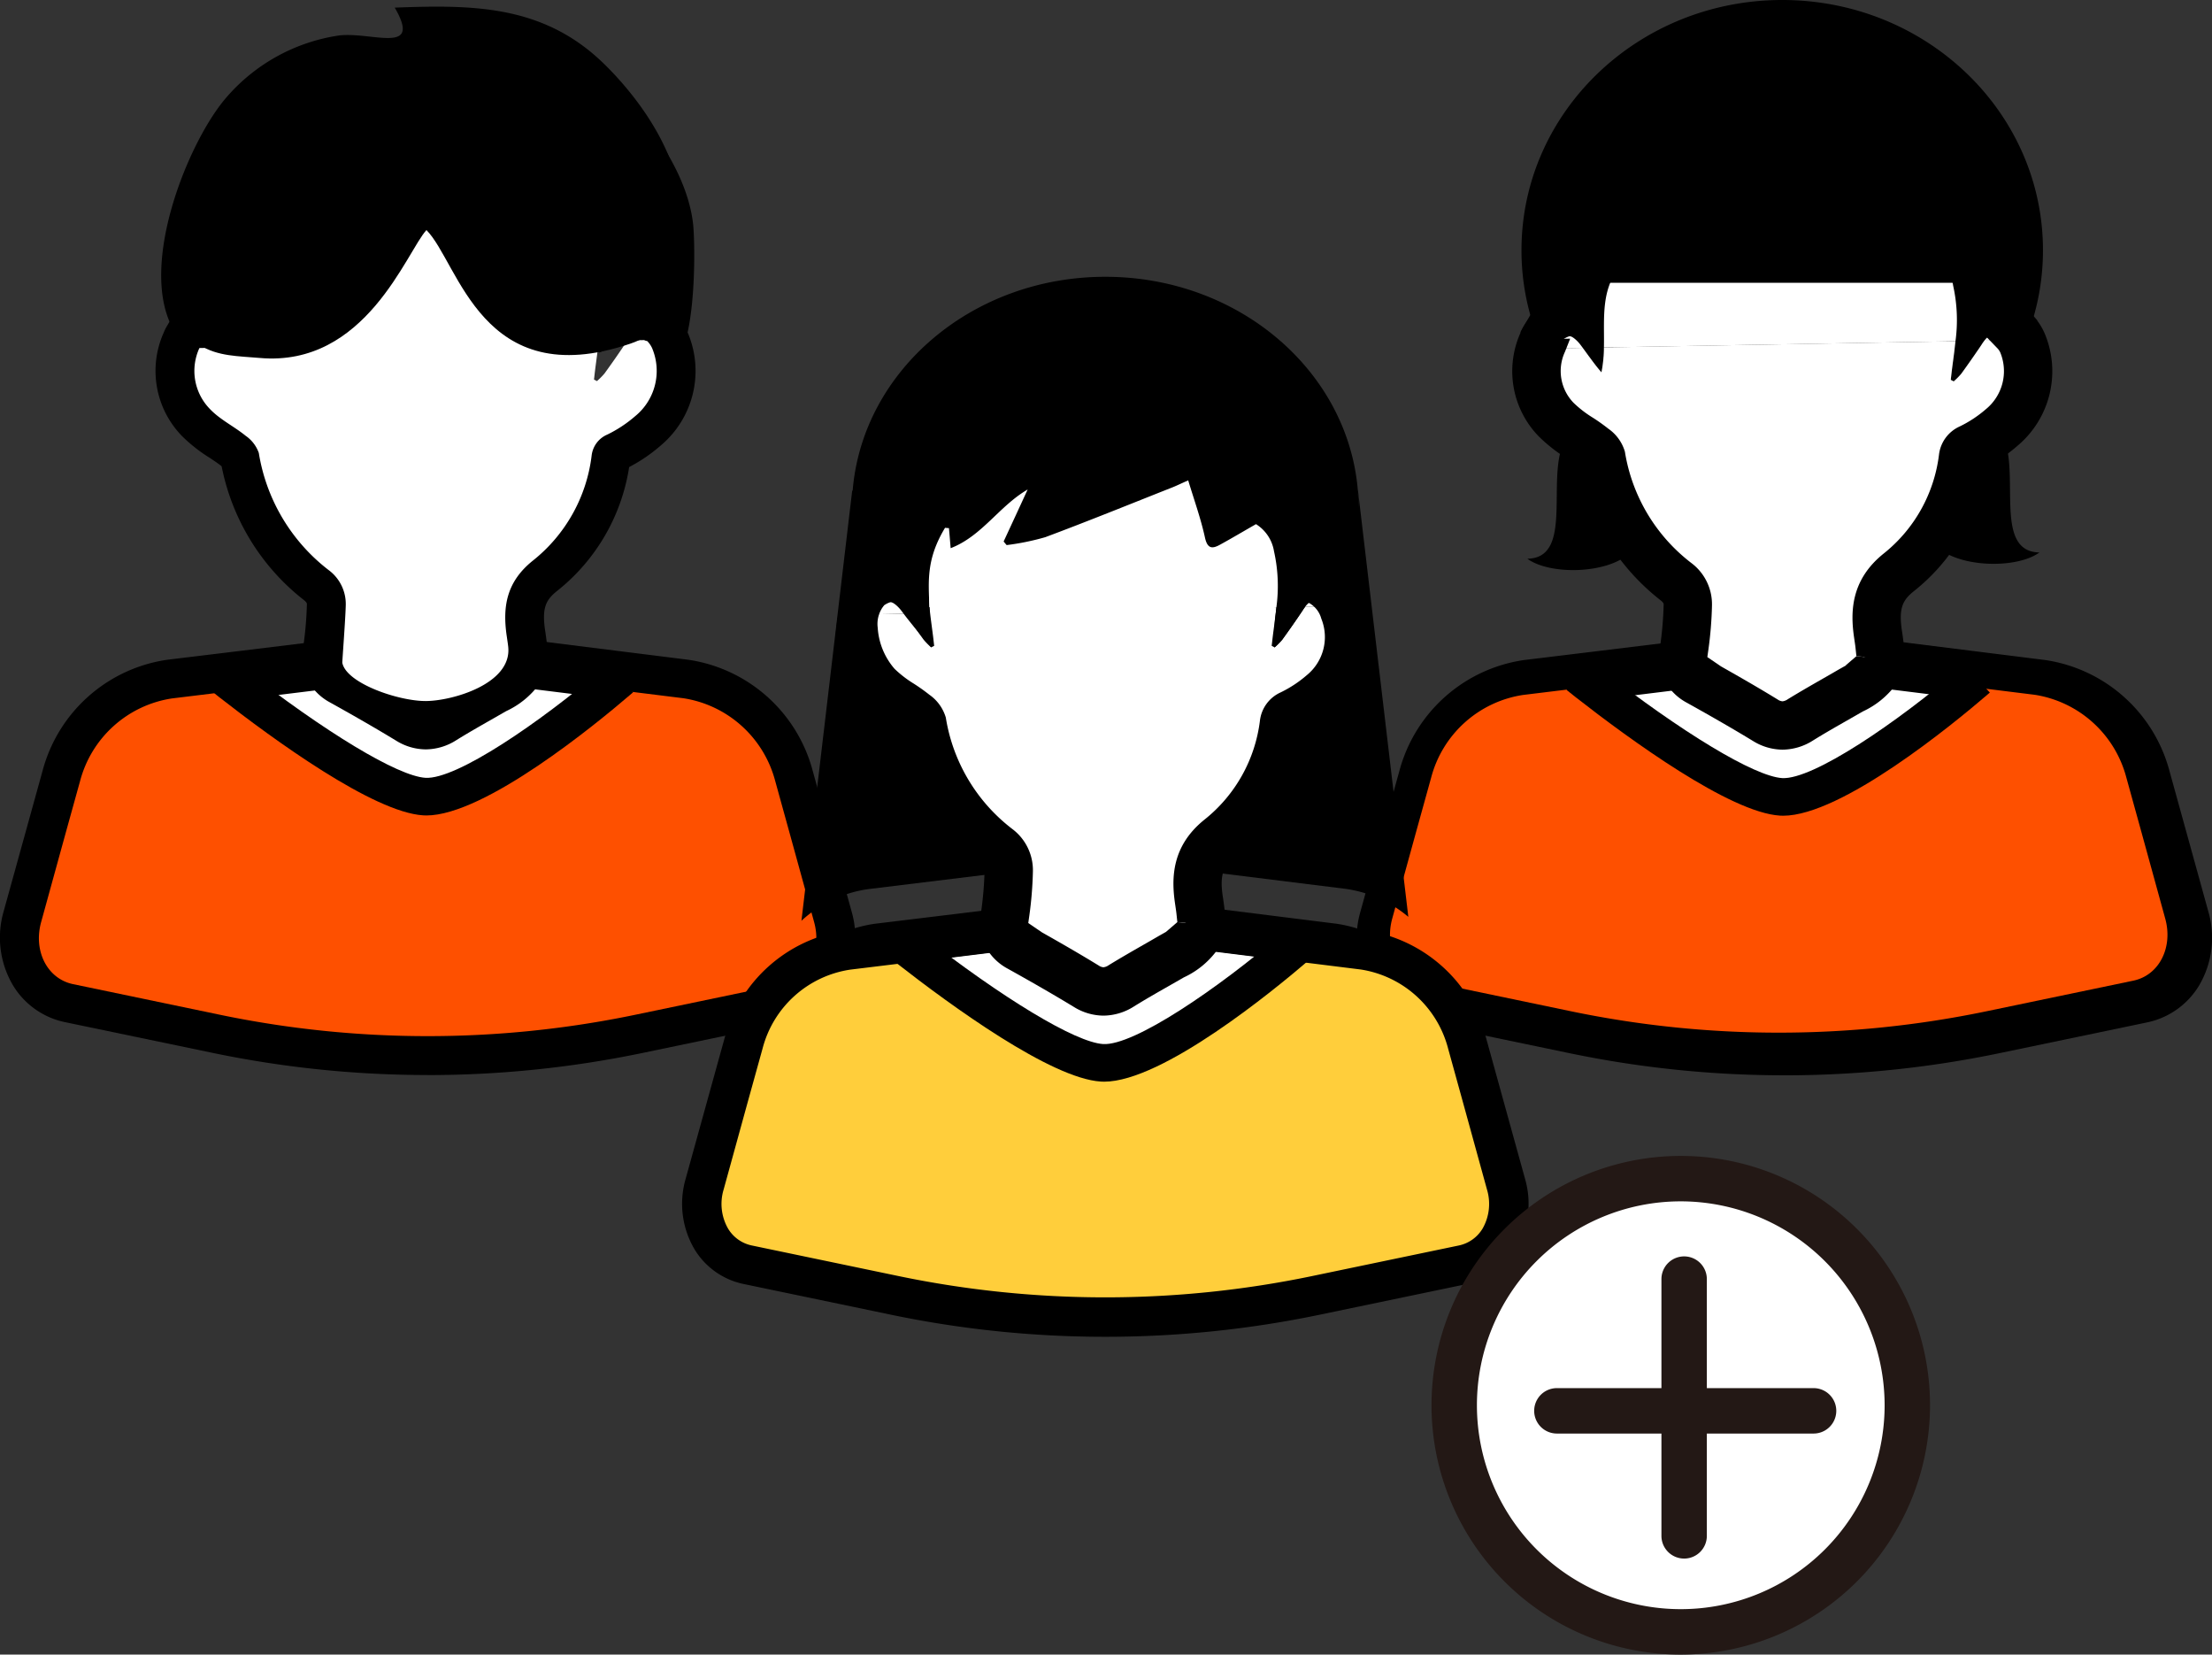
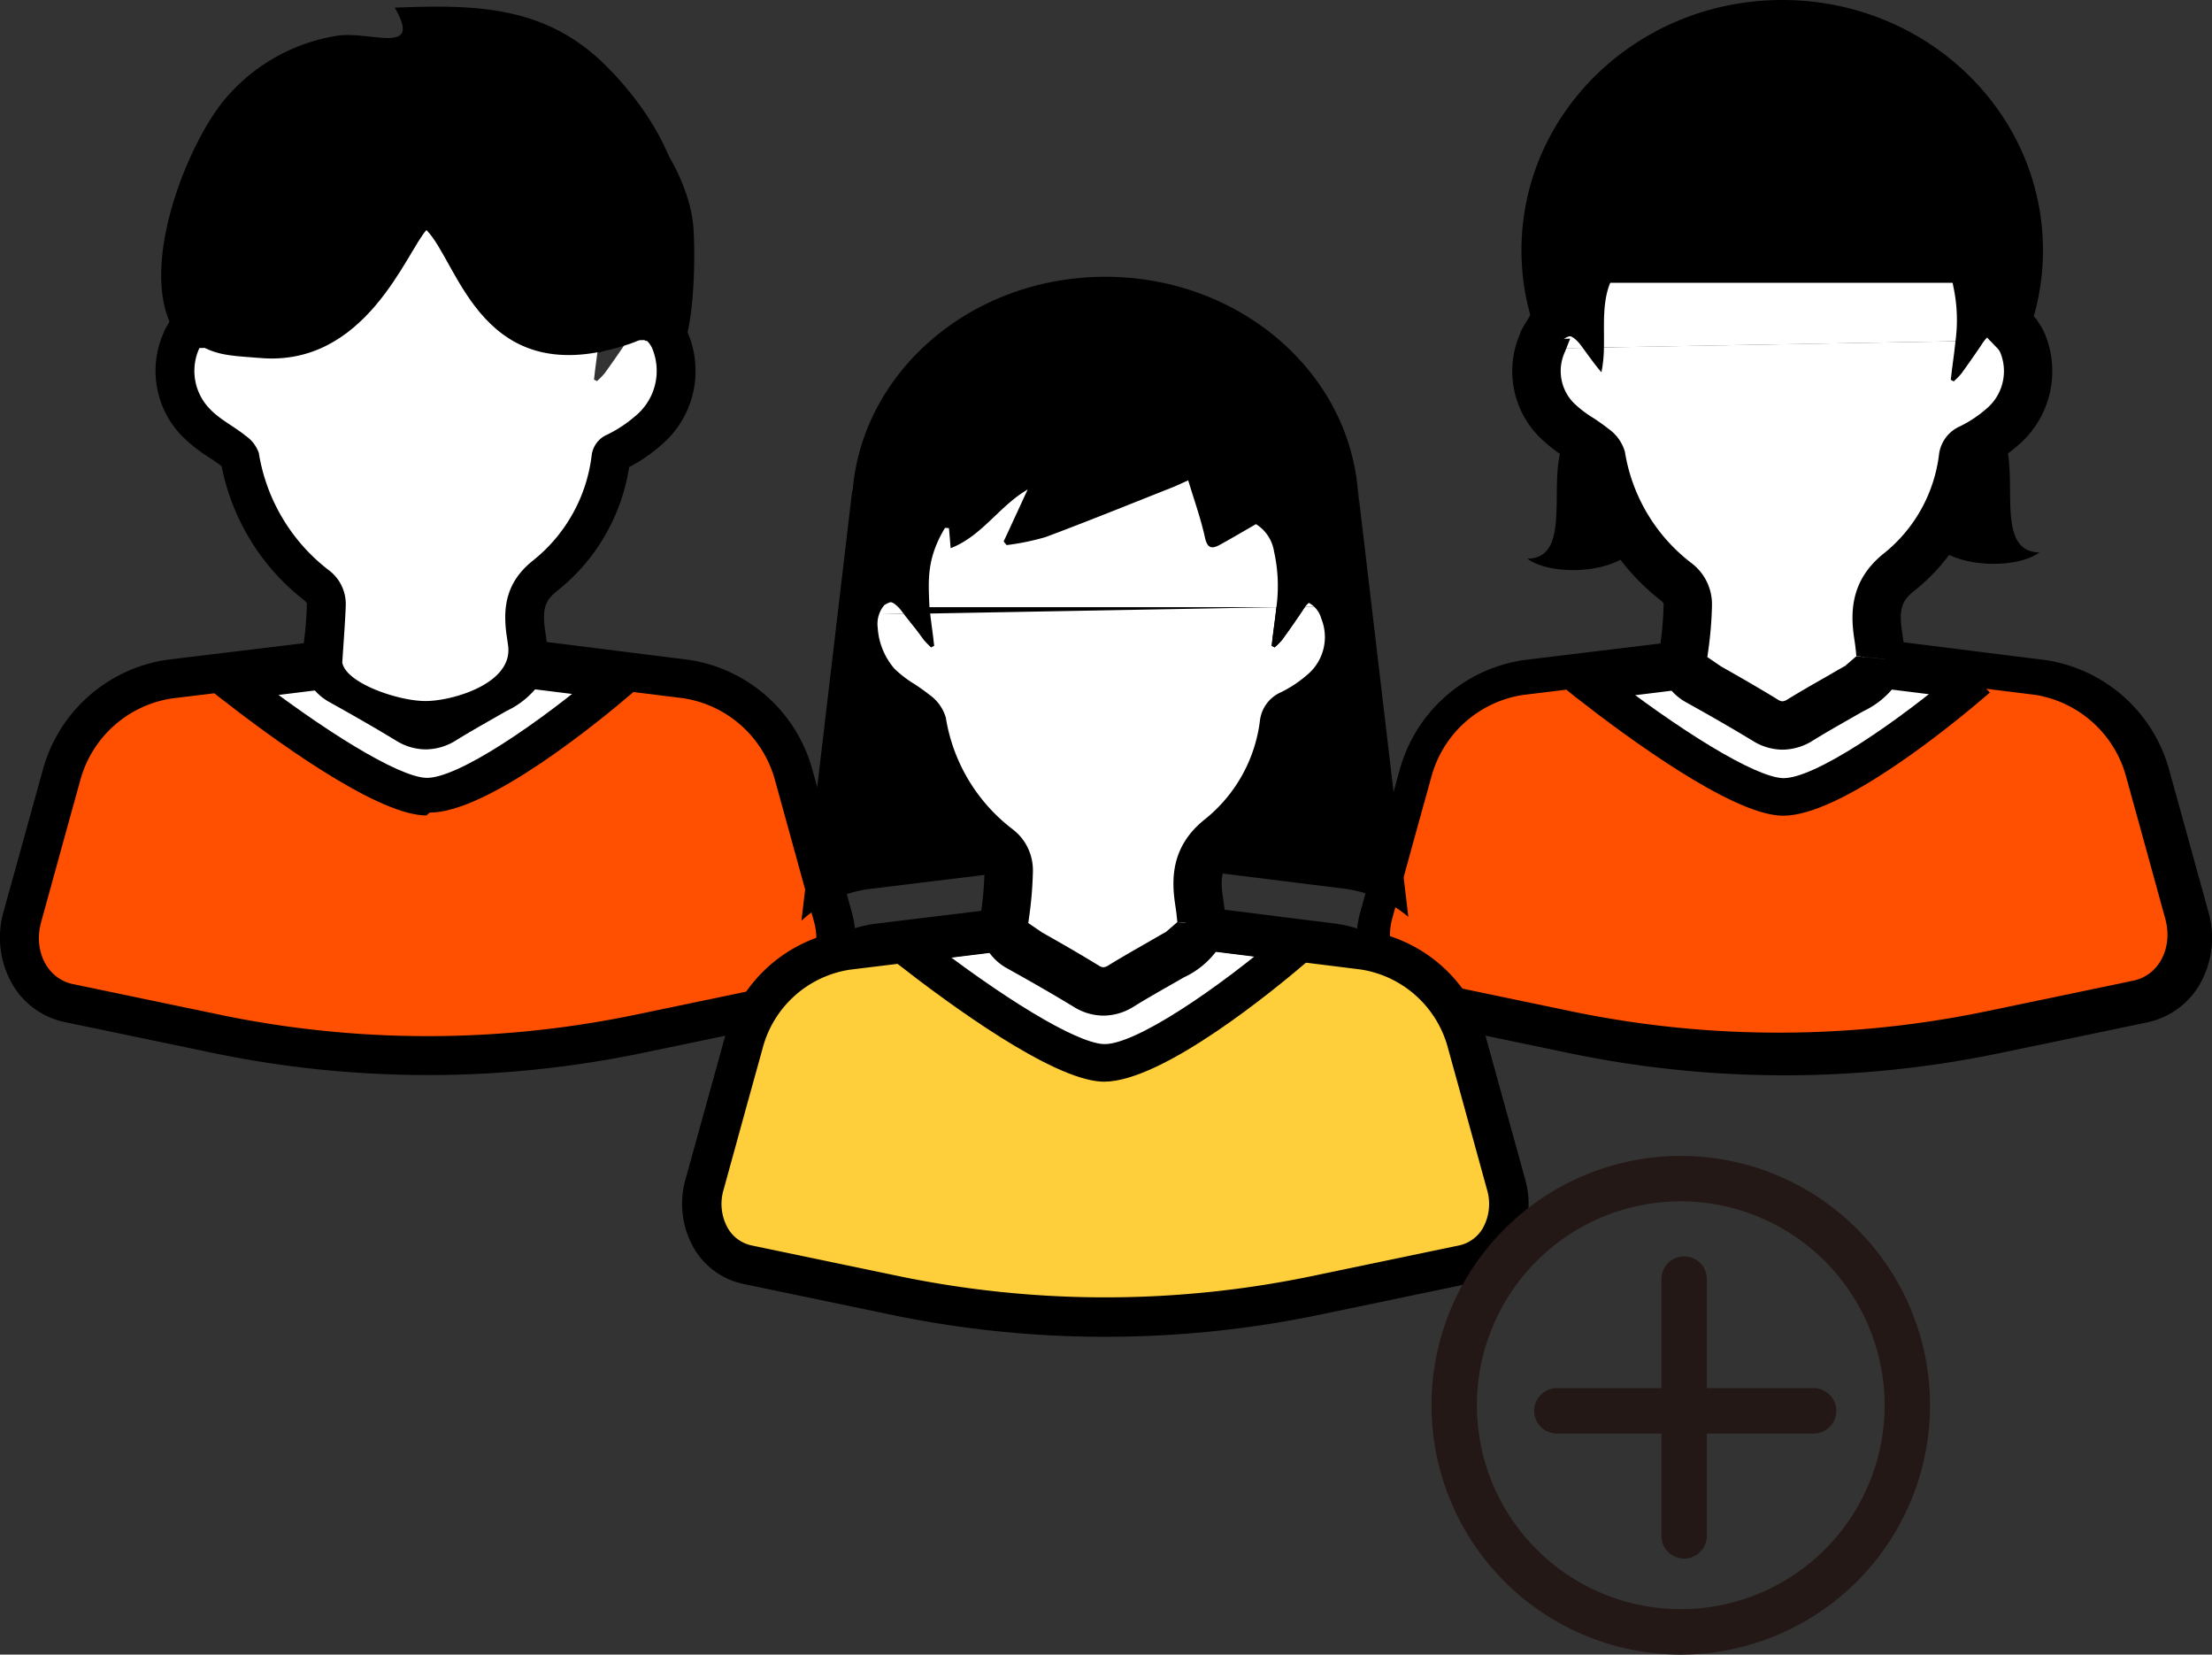
<svg xmlns="http://www.w3.org/2000/svg" id="グループ_273" data-name="グループ 273" width="269.723" height="201.701" viewBox="0 0 269.723 201.701">
  <rect x="0" y="0" width="269.723" height="201.701" fill="#333333" stroke="none" />
  <defs>
    <clipPath id="clip-path">
      <rect id="長方形_276" data-name="長方形 276" width="269.723" height="201.701" fill="none" />
    </clipPath>
  </defs>
  <g id="グループ_272" data-name="グループ 272" clip-path="url(#clip-path)">
    <path id="パス_855" data-name="パス 855" d="M159.246,90.036c-2.951,2.981-1.824,5.992-1.9,9.679l-3.144.8" transform="translate(-44.008 -25.696)" />
    <path id="パス_856" data-name="パス 856" d="M90.752,24.418c.209,1.779.417,10.811-1.242,15.183a6.811,6.811,0,0,0-2.175-1.62,4.614,4.614,0,0,0-2.773-.337,19.059,19.059,0,0,0-.517-3.439,8.244,8.244,0,0,0-3.965-5.594l-1.759-.964-1.739,1c-.457.258-.894.517-1.341.775-.119.069-.248.139-.377.219-.219-.735-.447-1.451-.666-2.156s-.437-1.391-.656-2.1L72.37,21.467l-3.737,1.679c-.268.129-.517.239-.735.338-.4.189-.715.328-.993.437-1.361.537-2.713,1.083-4.073,1.619-2.972,1.183-6.033,2.4-9.073,3.567l4.769-10.324-9.8,5.654A24.12,24.12,0,0,0,44.041,28.2c-.248.229-.477.447-.706.665l-2.077-.2c-.089,0-.189-.01-.288-.019L39.1,28.482l-1.192,1.2a12.093,12.093,0,0,0-3.428,8.059,3.665,3.665,0,0,0-.666-.06,3.9,3.9,0,0,0-1.073.159,6.239,6.239,0,0,0-3.6,2.9c-4.691-7.711,1.739-23.41,6.429-28.667A22.465,22.465,0,0,1,49.228,4.644c4.084-.447,10.116,2.4,6.757-3.389C65.345.908,73.94.868,81.313,7.924c4.213,4.044,8.755,10.344,9.44,16.494" transform="translate(-7.852 -0.325)" />
    <path id="パス_857" data-name="パス 857" d="M93.011,28.936c.209,1.779.417,10.811-1.242,15.183a6.814,6.814,0,0,0-2.176-1.62,4.612,4.612,0,0,0-2.773-.337,19.058,19.058,0,0,0-.517-3.439,8.244,8.244,0,0,0-3.965-5.594l-1.759-.964-1.739,1c-.457.258-.894.517-1.341.775-.119.069-.248.139-.377.219-.219-.735-.447-1.451-.666-2.156s-.437-1.391-.656-2.1l-1.172-3.925-3.737,1.679c-.268.129-.517.239-.735.338-.4.189-.715.328-.993.437-1.361.537-2.713,1.083-4.074,1.619-2.971,1.183-6.032,2.4-9.073,3.567L60.787,23.3l-9.8,5.654a24.147,24.147,0,0,0-4.69,3.766c-.248.229-.477.447-.705.665l-2.077-.2c-.089,0-.189-.01-.288-.019L41.361,33l-1.192,1.2a12.089,12.089,0,0,0-3.428,8.059,3.664,3.664,0,0,0-.666-.06A3.9,3.9,0,0,0,35,42.36a6.239,6.239,0,0,0-3.6,2.9c-4.691-7.711,1.739-23.41,6.429-28.667A22.467,22.467,0,0,1,51.487,9.162c4.084-.447,10.115,2.4,6.757-3.389C67.6,5.426,76.2,5.386,83.572,12.442c4.213,4.044,8.755,10.344,9.44,16.494" transform="translate(-8.497 -1.614)" />
    <path id="パス_858" data-name="パス 858" d="M109.479,57.888a1.367,1.367,0,0,1-.377-.119l-2.017.04c.367-.5.835-.865,1.5-.567a3.008,3.008,0,0,1,.894.646" transform="translate(-30.562 -16.306)" fill="#fff" />
    <path id="パス_859" data-name="パス 859" d="M76.841,115.881l8.357,1.043c-2.057,1.689-15.64,12.619-21.413,12.282-5.326-.318-17.856-9.44-21.443-12.122l8.634-1.063a5.514,5.514,0,0,0,1.918,1.679c3,1.669,5.644,3.189,8.079,4.67a5.793,5.793,0,0,0,3.021.9,5.881,5.881,0,0,0,3.13-.954c1.361-.844,2.733-1.629,4.183-2.454.626-.358,1.252-.715,1.868-1.073,1.629-.944,2.862-1.649,3.667-2.911" transform="translate(-12.085 -33.073)" fill="#fff" />
    <path id="パス_860" data-name="パス 860" d="M89.495,110.8a5.761,5.761,0,0,1-.547,2.981,4.668,4.668,0,0,1-.308.536h-.03c-1.639-.209-3.289-.367-4.928-.487,2.067-1.2,2.395-1.54,2.176-3.428,1.073.1,2.136.219,3.2.347Z" transform="translate(-23.883 -31.509)" />
    <path id="パス_861" data-name="パス 861" d="M77.434,115.088c-.159.089-.328.189-.507.288-2.047,1.193-4.114,2.335-6.131,3.577a2.028,2.028,0,0,1-2.415.05c-2.166-1.332-4.372-2.6-6.588-3.856a99.124,99.124,0,0,1,15.64-.059" transform="translate(-17.636 -32.766)" fill="#fff" />
    <path id="パス_862" data-name="パス 862" d="M57.737,113.044l1.61.894c-1.262.109-2.514.239-3.766.388l-1.5.179A4.927,4.927,0,0,1,53.255,111l1.9-.229c.586-.07,1.182-.139,1.769-.2-.02.209-.05.407-.079.616a1.5,1.5,0,0,0,.894,1.858" transform="translate(-15.188 -31.557)" />
    <path id="パス_863" data-name="パス 863" d="M52.137,162.193a128.508,128.508,0,0,1-26.219-2.7L7.943,155.751a9.71,9.71,0,0,1-6.373-4.513,11.444,11.444,0,0,1-1.13-8.975L5.2,125.072a18.464,18.464,0,0,1,15.189-13.5l8.428-1.023,10.555-1.289-.159,1.446a3.811,3.811,0,0,0,.617,2.711L40.956,115,30.4,116.3l-9.291,1.133a12.485,12.485,0,0,0-10.228,9.208L9.06,133.2l-2.931,10.64a5.5,5.5,0,0,0,.471,4.33,3.834,3.834,0,0,0,2.538,1.818l17.975,3.746a123.212,123.212,0,0,0,50.058,0l17.974-3.746a3.834,3.834,0,0,0,2.539-1.818,5.507,5.507,0,0,0,.472-4.326L95.224,133.2l-1.819-6.576a12.522,12.522,0,0,0-10.2-9.21l-20.417-2.543,1-1.542a3.556,3.556,0,0,0,.232-.4,4.594,4.594,0,0,0,.439-2.436l-.065-1.368,19.533,2.445a18.471,18.471,0,0,1,15.157,13.485l4.76,17.21a11.445,11.445,0,0,1-1.131,8.975,9.707,9.707,0,0,1-6.374,4.513L78.366,159.5a128.568,128.568,0,0,1-26.229,2.7" transform="translate(0 -31.143)" />
    <path id="パス_864" data-name="パス 864" d="M36.967,58.325c.1.129.2.268.3.4l-3.239.06a.546.546,0,0,1,.04-.119,2.611,2.611,0,0,1,1.53-1.341c.338-.109,1.023.546,1.371,1" transform="translate(-9.711 -16.356)" fill="#fff" />
    <path id="パス_865" data-name="パス 865" d="M101.16,145.878c.984,3.527-.735,6.926-3.885,7.582L79.3,157.206a124.347,124.347,0,0,1-50.527,0L10.8,153.46c-3.15-.656-4.869-4.055-3.885-7.582l2.931-10.642,1.819-6.559a13.713,13.713,0,0,1,11.2-10.046l9.29-1.133c3.587,2.683,16.117,11.8,21.443,12.122,5.773.339,19.356-10.592,21.414-12.281l10.234,1.271A13.742,13.742,0,0,1,96.41,128.659l1.819,6.577Z" transform="translate(-1.894 -33.489)" fill="#fe5000" />
    <path id="パス_866" data-name="パス 866" d="M89.19,95.215c-1.063-.129-2.115-.247-3.177-.346l-.943-.088-.1-.941c-.03-.3-.081-.639-.139-1.033l-.044-.3c-.447-3.07-.437-7.012,3.642-10.259a18.265,18.265,0,0,0,6.711-12.016,4.334,4.334,0,0,1,2.536-3.457,14.537,14.537,0,0,0,3.184-2.1,5.99,5.99,0,0,0,1.758-6.9,1.857,1.857,0,0,0-.379-.549l-2.785-2.884,3.89.964a.656.656,0,0,0,.164.023c.377,0,.83-.608,1.213-1.624l.655-1.742,1.267,1.363a7.285,7.285,0,0,1,1.439,2.248,11.862,11.862,0,0,1-3.321,13.522,19.921,19.921,0,0,1-3.9,2.671,23.923,23.923,0,0,1-8.778,15.092c-1.346,1.077-1.88,2.027-1.474,4.793l.036.227c.109.768.214,1.492.253,2.179l.079,1.365Z" transform="translate(-24.144 -14.829)" />
    <path id="パス_867" data-name="パス 867" d="M72.381,96.9c-1.559-.2-3.213-.36-4.918-.484l-.343-.024-.828.466Q65.3,97.434,64.309,98c-1.373.786-2.792,1.6-4.172,2.448a1.36,1.36,0,0,1-.647.254,1.169,1.169,0,0,1-.56-.205c-2.389-1.467-4.8-2.842-6.625-3.876L52,96.446l-1.666-1.134.126-.893a46.086,46.086,0,0,0,.439-5.405,6.282,6.282,0,0,0-2.5-5.159,21.332,21.332,0,0,1-8.119-13.588,5.174,5.174,0,0,0-2.007-2.787,23,23,0,0,0-1.88-1.34,13.642,13.642,0,0,1-2.361-1.817,5.558,5.558,0,0,1-1.06-6.23l.633-1.6-2.579.039a7.216,7.216,0,0,1-1.161-1.463l-1-1.656-.979,1.668a4.914,4.914,0,0,0-.332.687A11.389,11.389,0,0,0,29.773,68.4a19.138,19.138,0,0,0,3.363,2.648c.527.348,1.024.678,1.372.958l.1.084A27.4,27.4,0,0,0,44.657,88.409c.3.249.348.389.346.451a43.593,43.593,0,0,1-.454,5.284c-.024.146-.037.293-.05.439L44.377,96l.074,1.274.142.208.928,1.36a6.625,6.625,0,0,0,2.31,2.037c3.2,1.781,5.755,3.259,8.041,4.648a6.924,6.924,0,0,0,3.618,1.071,7.011,7.011,0,0,0,3.737-1.126c1.345-.834,2.728-1.626,4.148-2.434.628-.358,1.255-.717,1.92-1.1a10.45,10.45,0,0,0,4.014-3.262l1.072-1.726.028-.045Z" transform="translate(-7.581 -15.244)" />
    <path id="パス_868" data-name="パス 868" d="M90.62,112.521l-.041,1.113-1.922.532-1.507.273-3.831-1.359,1.386-1.194,2.318.249Z" transform="translate(-23.779 -31.932)" />
-     <path id="パス_869" data-name="パス 869" d="M62.207,131.56c-.132,0-.262,0-.389-.012-6.076-.379-18.214-9.208-24.908-14.438-.715-.569-1.1-.881-1.1-.881l2.878-3.566s.382.307,1.061.848c10.194,7.963,18.974,13.252,22.353,13.463,3.75.219,13.892-6.665,21.969-13.592.157-.129.221-.185.241-.2l3.1,3.372s-.136.128-.409.349c-4.02,3.449-17.651,14.659-24.8,14.659" transform="translate(-10.22 -32.154)" />
+     <path id="パス_869" data-name="パス 869" d="M62.207,131.56c-.132,0-.262,0-.389-.012-6.076-.379-18.214-9.208-24.908-14.438-.715-.569-1.1-.881-1.1-.881l2.878-3.566s.382.307,1.061.848c10.194,7.963,18.974,13.252,22.353,13.463,3.75.219,13.892-6.665,21.969-13.592.157-.129.221-.185.241-.2l3.1,3.372c-4.02,3.449-17.651,14.659-24.8,14.659" transform="translate(-10.22 -32.154)" />
    <path id="パス_870" data-name="パス 870" d="M261.741,49.62a9.485,9.485,0,0,1-1.946-2.306l-.345-.57.321-.584a7.4,7.4,0,0,1,4.292-3.454,5.217,5.217,0,0,1,1.016-.188,12.863,12.863,0,0,1,3.648-7.673l1.574-1.587,2.407.218c.085.008.137.015.184.015L273,33.5l1.554.149c.114-.108.224-.212.339-.317a25.152,25.152,0,0,1,4.9-3.917l12.94-7.467-5.1,11.035c1.98-.774,3.957-1.561,5.888-2.33,0,0,3.913-1.558,4.595-1.827.262-.1.555-.232.923-.407l.22-.1c.157-.071.328-.149.508-.235l4.963-2.232,1.55,5.187.893,2.857,2.767-1.595,2.327,1.276a9.324,9.324,0,0,1,4.528,6.321,19.771,19.771,0,0,1,.449,2.494,5.783,5.783,0,0,1,2.2.515A7.976,7.976,0,0,1,322,44.8l.466.521-.245.655c-.778,2.069-1.911,3.118-3.369,3.118a2.958,2.958,0,0,1-.613-.066h-.329l-.1-.105-.551-.136v-.377c-.06-.04-.119-.075-.177-.106a1.5,1.5,0,0,0-.15.178l-.338.457-5.389.091.137-1.295a17.977,17.977,0,0,0-.259-6.4,4.32,4.32,0,0,0-1.134-2.247l-.955.551c-.949.55-1.886,1.092-2.838,1.613a3.018,3.018,0,0,1-1.462.452c-.719,0-1.655-.361-2.034-2.079-.352-1.614-.855-3.194-1.388-4.868-.082-.259-.166-.52-.248-.78-.257.116-.492.22-.728.316-1.291.511-2.568,1.02-3.846,1.529-3.834,1.526-7.8,3.1-11.737,4.576a17.488,17.488,0,0,1-3.442.772c-.486.075-.972.149-1.449.243l-.66.129-.8-.939-.493-.566s.9-1.922,1.185-2.544l-.1.1a17.716,17.716,0,0,1-5.762,4.143l-1.436.557-.127-1.511c-.87,1.792-.857,3.833-.845,6.1,0,.583.006,1.167-.006,1.749l-.024,1.106-4.271.082-.65-.856a3.422,3.422,0,0,0-.424-.456,1.433,1.433,0,0,0-.494.512l-.206.815-.888.034-1.748.026Z" transform="translate(-74.048 -6.263)" />
    <path id="パス_871" data-name="パス 871" d="M319.5,45.078a6.8,6.8,0,0,1,2.176,1.62c-.616,1.639-1.491,2.623-2.733,2.315a.01.01,0,0,0-.01-.01,2.992,2.992,0,0,0-.894-.645c-.666-.3-1.133.069-1.5.566l-3.517.06a19.336,19.336,0,0,0-.288-6.8,4.8,4.8,0,0,0-2.2-3.329c-1.5.855-2.931,1.709-4.4,2.514-.944.517-1.521.487-1.819-.864-.507-2.325-1.321-4.591-2.047-6.986-.815.358-1.342.617-1.878.835-5.177,2.047-10.335,4.144-15.551,6.091a30.651,30.651,0,0,1-4.71.964c-.119-.139-.239-.288-.367-.437q1.475-3.16,2.931-6.339c-3.478,2.017-5.545,5.664-9.391,7.154-.079-.944-.139-1.7-.209-2.444-.159-.01-.318-.02-.477-.04-2.951,2.981-2.385,6.747-2.465,10.433l-2.583.05c-.1-.129-.2-.268-.3-.4-.348-.457-1.033-1.113-1.371-1a2.614,2.614,0,0,0-1.53,1.342.554.554,0,0,0-.04.119l-1.311.02a8.315,8.315,0,0,1-1.709-2.027,6.244,6.244,0,0,1,3.6-2.9,3.892,3.892,0,0,1,1.073-.159,3.73,3.73,0,0,1,.666.059,12.091,12.091,0,0,1,3.428-8.059l1.193-1.2,1.868.169c.1.01.2.02.288.02l2.077.2c.229-.219.457-.437.706-.666a24.151,24.151,0,0,1,4.69-3.766l9.8-5.654L285.925,36.2c3.041-1.163,6.1-2.385,9.072-3.567,1.361-.537,2.713-1.083,4.074-1.62.279-.109.6-.248.994-.437.219-.1.467-.209.735-.337l3.736-1.679,1.173,3.925c.219.706.437,1.4.655,2.1s.447,1.421.666,2.157c.129-.08.259-.149.378-.219.447-.259.884-.517,1.341-.775l1.739-1,1.759.964a8.24,8.24,0,0,1,3.965,5.594,19,19,0,0,1,.517,3.438,4.748,4.748,0,0,1,.855-.079,4.637,4.637,0,0,1,1.918.417" transform="translate(-74.579 -7.386)" />
    <path id="パス_872" data-name="パス 872" d="M340.991,57.937a1.346,1.346,0,0,1-.377-.12l-2.017.041c.367-.5.835-.865,1.5-.567a3.01,3.01,0,0,1,.894.647" transform="translate(-96.636 -16.32)" fill="#fff" />
    <path id="パス_873" data-name="パス 873" d="M333.444,58.186l3.517-.059a5.57,5.57,0,0,0-.347.5c-.8,1.192-1.62,2.365-2.455,3.517a8.313,8.313,0,0,1-.934.944c-.119-.069-.239-.129-.358-.189.05-.4.09-.8.139-1.2.149-1.172.318-2.345.437-3.507" transform="translate(-95.001 -16.59)" />
    <path id="パス_874" data-name="パス 874" d="M308.354,115.93l8.357,1.043c-2.057,1.689-15.64,12.619-21.413,12.282-5.326-.318-17.856-9.44-21.443-12.122l8.634-1.063a5.513,5.513,0,0,0,1.918,1.679c3,1.669,5.644,3.189,8.079,4.67a5.793,5.793,0,0,0,3.021.9,5.881,5.881,0,0,0,3.13-.954c1.361-.844,2.733-1.629,4.183-2.454.626-.358,1.252-.715,1.868-1.073,1.629-.944,2.862-1.649,3.667-2.911" transform="translate(-78.159 -33.087)" fill="#fff" />
    <path id="パス_875" data-name="パス 875" d="M316.266,45.238a19.321,19.321,0,0,1,.288,6.8l-42.866.755c.079-3.687-.487-7.453,2.464-10.433.159.019.318.029.477.039.069.745.129,1.5.209,2.445,3.845-1.491,5.912-5.137,9.39-7.155q-1.461,3.175-2.931,6.34c.129.149.249.3.367.437a30.716,30.716,0,0,0,4.71-.963c5.217-1.948,10.374-4.045,15.551-6.091.537-.219,1.063-.477,1.878-.835.725,2.395,1.54,4.66,2.047,6.985.3,1.351.875,1.381,1.819.865,1.471-.805,2.9-1.659,4.4-2.514a4.8,4.8,0,0,1,2.2,3.329" transform="translate(-78.111 -10.438)" fill="#fff" />
-     <path id="パス_876" data-name="パス 876" d="M321.007,110.848a5.761,5.761,0,0,1-.547,2.981,4.665,4.665,0,0,1-.308.536h-.03c-1.639-.209-3.289-.367-4.928-.487,2.067-1.2,2.395-1.54,2.176-3.428,1.073.1,2.136.219,3.2.347Z" transform="translate(-89.957 -31.523)" />
    <path id="パス_877" data-name="パス 877" d="M308.947,115.136c-.159.089-.328.189-.507.288-2.047,1.193-4.114,2.335-6.131,3.577a2.028,2.028,0,0,1-2.415.05c-2.166-1.332-4.372-2.6-6.588-3.856a99.125,99.125,0,0,1,15.64-.059" transform="translate(-83.711 -32.78)" fill="#fff" />
    <path id="パス_878" data-name="パス 878" d="M289.25,113.092l1.61.894c-1.262.109-2.514.239-3.766.388l-1.5.179a4.926,4.926,0,0,1-.825-3.507l1.9-.229c.586-.07,1.182-.139,1.769-.2-.02.209-.05.407-.079.616a1.5,1.5,0,0,0,.894,1.858" transform="translate(-81.262 -31.571)" />
    <path id="パス_879" data-name="パス 879" d="M283.65,162.241a128.506,128.506,0,0,1-26.219-2.7L239.456,155.8a9.711,9.711,0,0,1-6.373-4.513,11.444,11.444,0,0,1-1.13-8.975l4.76-17.191a18.464,18.464,0,0,1,15.189-13.5l8.428-1.023,10.555-1.289-.159,1.446a3.811,3.811,0,0,0,.617,2.711l1.127,1.577-10.558,1.3-9.291,1.133a12.485,12.485,0,0,0-10.228,9.208l-1.818,6.561-2.931,10.64a5.5,5.5,0,0,0,.471,4.33,3.834,3.834,0,0,0,2.538,1.818l17.975,3.746a123.213,123.213,0,0,0,50.058,0l17.974-3.746a3.834,3.834,0,0,0,2.539-1.818,5.507,5.507,0,0,0,.472-4.326l-2.932-10.646-1.819-6.576a12.521,12.521,0,0,0-10.2-9.21L294.3,114.915l1-1.541a3.553,3.553,0,0,0,.232-.4,4.592,4.592,0,0,0,.439-2.436l-.065-1.368,19.533,2.445A18.472,18.472,0,0,1,330.6,125.1l4.759,17.21a11.442,11.442,0,0,1-1.13,8.975,9.707,9.707,0,0,1-6.374,4.513l-17.974,3.746a128.567,128.567,0,0,1-26.229,2.7" transform="translate(-66.074 -31.157)" />
    <path id="パス_880" data-name="パス 880" d="M334.707,143.142l-4.759-17.21a17.294,17.294,0,0,0-14.19-12.649l-18.174-2.275a5.775,5.775,0,0,1-.547,2.981,4.665,4.665,0,0,1-.308.536l8.357,1.043,10.234,1.272a13.742,13.742,0,0,1,11.168,10.046l1.819,6.578,2.931,10.642c.984,3.527-.735,6.926-3.885,7.581l-17.975,3.747a124.346,124.346,0,0,1-50.527,0l-17.976-3.747c-3.15-.655-4.869-4.054-3.885-7.581l2.931-10.642,1.818-6.558a13.711,13.711,0,0,1,11.2-10.046l9.29-1.133,8.635-1.063a4.923,4.923,0,0,1-.825-3.507l-9.112,1.113-8.427,1.023a17.3,17.3,0,0,0-14.219,12.659l-4.76,17.19a10.294,10.294,0,0,0,1,8.069,8.561,8.561,0,0,0,5.624,3.985l17.975,3.746a127.668,127.668,0,0,0,51.978,0l17.975-3.746a8.557,8.557,0,0,0,5.624-3.985,10.291,10.291,0,0,0,1-8.069" transform="translate(-66.534 -31.682)" />
    <path id="パス_881" data-name="パス 881" d="M270.072,59.316l2.583-.05a16.346,16.346,0,0,1-.3,3.041c-.855-.973-1.55-2.007-2.285-2.991" transform="translate(-77.079 -16.915)" />
    <path id="パス_882" data-name="パス 882" d="M268.48,58.374c.1.129.2.268.3.4l-3.239.06a.545.545,0,0,1,.04-.119,2.61,2.61,0,0,1,1.53-1.341c.338-.109,1.023.546,1.371,1" transform="translate(-75.785 -16.37)" fill="#fff" />
    <path id="パス_883" data-name="パス 883" d="M331.709,145.285c.984,3.527-.735,6.926-3.885,7.582l-17.975,3.746a124.346,124.346,0,0,1-50.527,0l-17.976-3.746c-3.15-.656-4.869-4.055-3.885-7.582l2.931-10.642,1.819-6.559a13.712,13.712,0,0,1,11.2-10.046l9.29-1.133c3.587,2.683,16.117,11.8,21.443,12.122,5.773.338,19.356-10.592,21.414-12.281l10.234,1.271a13.742,13.742,0,0,1,11.168,10.047l1.819,6.578Z" transform="translate(-67.693 -33.32)" fill="#fe5000" />
    <path id="パス_884" data-name="パス 884" d="M320.529,59.114a7.119,7.119,0,0,1-2.057,8.2,15.652,15.652,0,0,1-3.439,2.275,3.169,3.169,0,0,0-1.907,2.583,19.32,19.32,0,0,1-7.135,12.758c-3.219,2.564-3.746,5.575-3.219,9.192.079.546.149.993.189,1.381.425,4.508-6.9,6.566-10.065,6.566h0c-3.306.014-9.676-2.152-10.169-4.66-.021-.106.381-5.294.421-7.062a5.146,5.146,0,0,0-2.077-4.233,22.52,22.52,0,0,1-8.526-14.288,4.259,4.259,0,0,0-1.6-2.087c-1.4-1.143-3.111-1.958-4.343-3.249a6.642,6.642,0,0,1-1.3-7.453l3.239-.06c.735.984,1.431,2.017,2.285,2.991a16.356,16.356,0,0,0,.3-3.041l42.866-.755c-.119,1.163-.288,2.335-.437,3.508-.05.4-.09.8-.139,1.2.119.059.239.119.358.189a8.375,8.375,0,0,0,.934-.944c.835-1.153,1.659-2.325,2.454-3.517a5.442,5.442,0,0,1,.348-.5l2.017-.04a1.392,1.392,0,0,0,.377.119.01.01,0,0,1,.01.01,2.972,2.972,0,0,1,.616.914" transform="translate(-75.549 -16.574)" fill="#fff" />
    <path id="パス_885" data-name="パス 885" d="M320.7,95.264c-1.063-.129-2.115-.247-3.177-.345l-.943-.088-.1-.942c-.03-.3-.081-.638-.139-1.033l-.044-.3c-.447-3.07-.437-7.012,3.643-10.259a18.261,18.261,0,0,0,6.71-12.016,4.333,4.333,0,0,1,2.537-3.456,14.532,14.532,0,0,0,3.183-2.1,5.988,5.988,0,0,0,1.759-6.9,1.864,1.864,0,0,0-.379-.55l-2.785-2.884,3.89.965a.681.681,0,0,0,.164.022c.378,0,.831-.607,1.213-1.624l.656-1.741,1.266,1.363a7.276,7.276,0,0,1,1.439,2.248,11.861,11.861,0,0,1-3.321,13.522,19.917,19.917,0,0,1-3.9,2.672A23.928,23.928,0,0,1,323.6,86.9c-1.346,1.077-1.881,2.026-1.475,4.792l.036.227c.109.767.213,1.492.253,2.178l.078,1.365Z" transform="translate(-90.218 -14.843)" />
    <path id="パス_886" data-name="パス 886" d="M303.894,96.949c-1.559-.2-3.213-.36-4.918-.484l-.343-.024-.828.466q-.989.577-1.983,1.143c-1.373.786-2.792,1.6-4.172,2.448a1.36,1.36,0,0,1-.647.254,1.169,1.169,0,0,1-.56-.205c-2.389-1.467-4.8-2.842-6.625-3.876l-.31-.176-1.666-1.134.126-.893a46.089,46.089,0,0,0,.439-5.405,6.282,6.282,0,0,0-2.5-5.159,21.332,21.332,0,0,1-8.119-13.588,5.174,5.174,0,0,0-2.007-2.787,23,23,0,0,0-1.88-1.34,13.608,13.608,0,0,1-2.36-1.816,5.557,5.557,0,0,1-1.06-6.23l.633-1.6-2.579.039a7.215,7.215,0,0,1-1.161-1.463l-1-1.656-.979,1.668a4.91,4.91,0,0,0-.332.687,11.389,11.389,0,0,0,2.224,12.639,19.138,19.138,0,0,0,3.363,2.648c.527.348,1.024.678,1.372.958l.1.084A27.4,27.4,0,0,0,276.17,88.458c.3.249.348.389.346.451a43.6,43.6,0,0,1-.454,5.284c-.024.146-.037.293-.05.439l-.122,1.413.074,1.274.142.208.928,1.36a6.625,6.625,0,0,0,2.31,2.037c3.2,1.782,5.755,3.259,8.041,4.648A6.924,6.924,0,0,0,291,106.645a7.011,7.011,0,0,0,3.737-1.126c1.345-.834,2.728-1.626,4.148-2.434.628-.358,1.255-.717,1.92-1.1a10.45,10.45,0,0,0,4.014-3.262l1.072-1.726.028-.045Z" transform="translate(-73.655 -15.258)" />
    <path id="パス_887" data-name="パス 887" d="M322.133,112.57l-.041,1.113-1.922.532-1.507.273-3.831-1.359,1.386-1.194,2.318.249Z" transform="translate(-89.854 -31.946)" />
    <path id="パス_888" data-name="パス 888" d="M293.721,131.606c-.133,0-.262,0-.391-.012-6.078-.378-18.214-9.207-24.907-14.438-.712-.567-1.1-.878-1.1-.878l2.873-3.57s.382.307,1.063.85c10.192,7.963,18.972,13.252,22.353,13.463,3.725.207,13.892-6.664,21.97-13.592.154-.126.218-.183.238-.2l3.109,3.366s-.136.128-.41.351c-4.022,3.452-17.653,14.661-24.8,14.661" transform="translate(-76.295 -32.167)" />
    <path id="パス_889" data-name="パス 889" d="M338.372,73.677c2.643,4.442-1.153,14.606,4.7,14.7-2.723,1.977-9.509,1.878-12.351-.567a24.444,24.444,0,0,0,6.31-13.4c.467-.229.914-.477,1.341-.725" transform="translate(-94.389 -21.028)" />
    <path id="パス_890" data-name="パス 890" d="M265.317,74.746c-2.643,4.442,1.153,14.606-4.7,14.7,2.723,1.977,9.509,1.878,12.351-.567a24.444,24.444,0,0,1-6.31-13.4c-.467-.229-.914-.477-1.341-.725" transform="translate(-74.381 -21.333)" />
    <path id="パス_891" data-name="パス 891" d="M323.209,30.508a29.329,29.329,0,0,1-2.217,11.206,9.611,9.611,0,0,0-.353-1.076,6.613,6.613,0,0,0-3.2-3.479,4.246,4.246,0,0,0-1.819-.417,3.6,3.6,0,0,0-.795.084,20.109,20.109,0,0,0-.5-3.414,8.213,8.213,0,0,0-3.744-5.538l-1.66-.946-1.634.983c-.424.26-.848.51-1.263.77-.114.074-.238.148-.353.213-.212-.723-.424-1.428-.636-2.133-.2-.687-.415-1.373-.61-2.069l-1.113-3.887L299.8,22.466q-.384.18-.689.334c-.379.186-.68.324-.936.436-1.281.529-2.561,1.067-3.842,1.6-2.808,1.178-5.7,2.384-8.567,3.534l4.5-10.231-9.238,5.6a23.972,23.972,0,0,0-4.433,3.729l-.662.668-1.952-.2c-.1-.009-.186-.019-.274-.019l-1.766-.176-1.122,1.2a12.346,12.346,0,0,0-3.241,7.987,3.425,3.425,0,0,0-.627-.056,3.371,3.371,0,0,0-1.007.148,5.955,5.955,0,0,0-3.639,3.4,12.15,12.15,0,0,0-.442,1.355,29.319,29.319,0,0,1-2.243-11.271C259.622,13.654,273.859,0,291.416,0s31.793,13.655,31.793,30.509" transform="translate(-74.097 0)" />
    <path id="パス_892" data-name="パス 892" d="M204.606,73.3c-1.187-14.586-14.52-26.081-30.8-26.081S144.191,58.716,143,73.3h-.056l-6.187,52.423a15.1,15.1,0,0,1,8.3-3.878l15.959-1.951,25.342-.146,16.667,2.073a15.114,15.114,0,0,1,7.732,3.423L204.623,73.3h-.016c.057.707.089,1.415.089,2.138" transform="translate(-39.032 -13.477)" />
-     <path id="パス_893" data-name="パス 893" d="M145.868,94.99a9.472,9.472,0,0,1-1.947-2.306l-.344-.57.32-.584a7.408,7.408,0,0,1,4.292-3.454,5.232,5.232,0,0,1,1.017-.188,12.863,12.863,0,0,1,3.648-7.673l1.574-1.587,2.407.218c.085.008.137.015.185.015l.109.005,1.553.149.34-.317a25.151,25.151,0,0,1,4.9-3.917l12.94-7.467-5.1,11.035c1.98-.774,3.956-1.561,5.888-2.33,0,0,3.912-1.558,4.594-1.827.262-.1.556-.232.924-.407l.219-.1c.158-.071.328-.149.508-.235l4.964-2.232,1.549,5.187s.875,2.8.893,2.857l2.767-1.595,2.328,1.276a9.321,9.321,0,0,1,4.528,6.321,19.777,19.777,0,0,1,.449,2.494,5.785,5.785,0,0,1,2.2.515,7.985,7.985,0,0,1,2.56,1.9l.465.521-.244.655c-.778,2.069-1.912,3.118-3.369,3.118a2.953,2.953,0,0,1-.613-.066h-.329l-.1-.105-.55-.136v-.377a1.954,1.954,0,0,0-.177-.106,1.586,1.586,0,0,0-.149.178l-.338.457-5.389.091.137-1.295a17.958,17.958,0,0,0-.26-6.4,4.3,4.3,0,0,0-1.134-2.247l-.955.551c-.948.55-1.886,1.092-2.838,1.614a3.024,3.024,0,0,1-1.462.452c-.719,0-1.655-.361-2.034-2.079-.352-1.614-.855-3.194-1.388-4.868-.082-.259-.166-.52-.249-.78-.257.116-.491.22-.728.316-1.291.511-2.568,1.02-3.846,1.529-3.833,1.526-7.8,3.1-11.737,4.576a17.493,17.493,0,0,1-3.442.772c-.485.075-.971.149-1.449.243l-.659.129-.8-.939L162,85.413s.9-1.922,1.184-2.544l-.1.1a17.719,17.719,0,0,1-5.761,4.143l-1.436.557-.127-1.511c-.87,1.792-.858,3.833-.845,6.1,0,.583.006,1.167-.007,1.749l-.024,1.106-4.272.082-.65-.856a3.468,3.468,0,0,0-.424-.456,1.43,1.43,0,0,0-.495.512l-.205.815-.888.034-1.748.026Z" transform="translate(-40.977 -19.212)" />
    <path id="パス_894" data-name="パス 894" d="M151.7,95.158c-.1-.129-.2-.268-.3-.4-.348-.457-1.033-1.113-1.371-1A2.614,2.614,0,0,0,148.5,95.1a.551.551,0,0,0-.04.119l-1.312.02a8.314,8.314,0,0,1-1.709-2.027,6.243,6.243,0,0,1,3.6-2.9,3.9,3.9,0,0,1,1.073-.159,3.729,3.729,0,0,1,.666.059A12.091,12.091,0,0,1,154.2,82.15l1.193-1.2,1.868.169c.1.01.2.02.288.02l2.077.2c.229-.219.457-.437.706-.666a24.152,24.152,0,0,1,4.69-3.766l9.8-5.654-4.769,10.325c3.041-1.163,6.1-2.385,9.072-3.567,1.361-.537,2.713-1.083,4.074-1.62.278-.109.6-.248.994-.437.218-.1.467-.209.735-.337l3.736-1.679,1.173,3.925c.219.706.437,1.4.655,2.1s.447,1.421.666,2.157c.129-.08.259-.149.377-.219.447-.259.885-.517,1.342-.775l1.739-1,1.759.964a8.24,8.24,0,0,1,3.965,5.594,19,19,0,0,1,.517,3.438,4.748,4.748,0,0,1,.855-.079,4.637,4.637,0,0,1,1.918.417,6.8,6.8,0,0,1,2.176,1.62c-.616,1.639-1.491,2.623-2.733,2.315a.009.009,0,0,0-.01-.009,2.983,2.983,0,0,0-.894-.646c-.666-.3-1.133.069-1.5.566l-3.517.06a19.338,19.338,0,0,0-.288-6.8,4.8,4.8,0,0,0-2.2-3.329c-1.5.855-2.931,1.709-4.4,2.514-.944.517-1.521.487-1.819-.864-.507-2.325-1.321-4.591-2.047-6.986-.815.358-1.342.617-1.879.835-5.177,2.047-10.334,4.144-15.55,6.091a30.651,30.651,0,0,1-4.71.964c-.119-.139-.239-.288-.367-.437q1.475-3.16,2.931-6.339c-3.478,2.017-5.545,5.664-9.391,7.154-.079-.944-.139-1.7-.209-2.444-.159-.01-.318-.02-.477-.04" transform="translate(-41.509 -20.335)" />
    <path id="パス_895" data-name="パス 895" d="M225.118,103.307a1.368,1.368,0,0,1-.377-.119l-2.017.04c.367-.5.835-.865,1.5-.567a3.008,3.008,0,0,1,.894.646" transform="translate(-63.566 -29.269)" fill="#fff" />
    <path id="パス_896" data-name="パス 896" d="M192.48,161.3l8.357,1.043c-2.057,1.689-15.64,12.619-21.413,12.282-5.326-.318-17.856-9.44-21.443-12.122l8.634-1.063a5.513,5.513,0,0,0,1.918,1.679c3,1.669,5.644,3.189,8.079,4.67a5.793,5.793,0,0,0,3.021.9,5.881,5.881,0,0,0,3.13-.954c1.361-.844,2.733-1.629,4.183-2.454.626-.358,1.252-.715,1.868-1.073,1.629-.944,2.862-1.649,3.667-2.911" transform="translate(-45.088 -46.035)" fill="#fff" />
    <path id="パス_897" data-name="パス 897" d="M200.583,90.608a19.322,19.322,0,0,1,.288,6.8H158.566c-.131-3.239-.384-5.881,1.9-9.678.159.019.318.029.477.039.069.745.129,1.5.209,2.445,3.845-1.491,5.912-5.137,9.39-7.155q-1.461,3.175-2.931,6.34c.129.149.249.3.367.437a30.716,30.716,0,0,0,4.71-.963c5.217-1.948,10.374-4.045,15.551-6.091.537-.219,1.063-.477,1.878-.835.725,2.395,1.54,4.66,2.047,6.985.3,1.351.875,1.381,1.819.865,1.471-.805,2.9-1.659,4.4-2.514a4.8,4.8,0,0,1,2.2,3.329" transform="translate(-45.232 -23.387)" fill="#fff" />
    <path id="パス_898" data-name="パス 898" d="M205.134,156.218a5.761,5.761,0,0,1-.547,2.981,4.666,4.666,0,0,1-.308.536h-.03c-1.639-.209-3.289-.367-4.928-.487,2.067-1.2,2.395-1.54,2.176-3.428,1.073.1,2.136.219,3.2.347Z" transform="translate(-56.887 -44.472)" />
    <path id="パス_899" data-name="パス 899" d="M193.074,160.506c-.159.089-.328.189-.507.288-2.047,1.193-4.114,2.335-6.131,3.577a2.028,2.028,0,0,1-2.415.05c-2.166-1.332-4.372-2.6-6.588-3.856a99.124,99.124,0,0,1,15.64-.059" transform="translate(-50.64 -45.729)" fill="#fff" />
    <path id="パス_900" data-name="パス 900" d="M173.376,158.462l1.61.894c-1.262.109-2.514.239-3.766.388l-1.5.179a4.927,4.927,0,0,1-.825-3.507l1.9-.229c.586-.07,1.182-.139,1.769-.2-.02.209-.05.407-.079.616a1.5,1.5,0,0,0,.894,1.858" transform="translate(-48.192 -44.519)" />
    <path id="パス_901" data-name="パス 901" d="M170.16,201.582a113.847,113.847,0,0,1-23.237-2.39l-15.929-3.319a8.608,8.608,0,0,1-5.648-4,10.143,10.143,0,0,1-1-7.953l4.218-15.236a16.362,16.362,0,0,1,13.461-11.96l7.469-.907,9.354-1.143-.141,1.282a3.372,3.372,0,0,0,.547,2.4l1,1.4-9.357,1.152-8.234,1a11.065,11.065,0,0,0-9.064,8.16l-1.611,5.814-2.6,9.429a4.881,4.881,0,0,0,.417,3.837,3.4,3.4,0,0,0,2.25,1.611l15.93,3.32a109.193,109.193,0,0,0,44.363,0l15.929-3.32a3.4,3.4,0,0,0,2.25-1.611,4.88,4.88,0,0,0,.418-3.834l-2.6-9.435-1.611-5.828a11.1,11.1,0,0,0-9.04-8.162L179.6,159.641l.886-1.366a3.2,3.2,0,0,0,.206-.355,4.069,4.069,0,0,0,.389-2.159l-.058-1.212,17.31,2.167a16.369,16.369,0,0,1,13.433,11.951l4.218,15.253a10.145,10.145,0,0,1-1,7.953,8.608,8.608,0,0,1-5.65,4l-15.928,3.319a113.9,113.9,0,0,1-23.245,2.39" transform="translate(-35.377 -44.109)" />
    <path id="パス_902" data-name="パス 902" d="M149.766,98.276l2.915-.056a18.447,18.447,0,0,1-.336,3.431c-.965-1.1-1.749-2.265-2.579-3.375" transform="translate(-42.744 -28.032)" />
    <path id="パス_903" data-name="パス 903" d="M152.606,103.744c.1.129.2.268.3.4l-3.24.06a.546.546,0,0,1,.04-.119,2.611,2.611,0,0,1,1.53-1.341c.338-.109,1.023.546,1.371,1" transform="translate(-42.715 -29.319)" fill="#fff" />
    <path id="パス_904" data-name="パス 904" d="M217.182,190.6c1.03,3.7-.77,7.257-4.07,7.943l-18.834,3.925a130.306,130.306,0,0,1-52.939,0l-18.833-3.925c-3.3-.687-5.1-4.248-4.071-7.943l3.071-11.15,1.905-6.872a14.367,14.367,0,0,1,11.733-10.525l9.734-1.187c3.758,2.811,16.887,12.368,22.467,12.7,6.048.354,20.28-11.1,22.436-12.868l10.723,1.333a14.4,14.4,0,0,1,11.7,10.525l1.905,6.892Z" transform="translate(-33.719 -45.864)" fill="#ffce3b" />
    <path id="パス_905" data-name="パス 905" d="M204.656,104.484a7.119,7.119,0,0,1-2.057,8.2,15.652,15.652,0,0,1-3.439,2.275,3.169,3.169,0,0,0-1.907,2.583,19.32,19.32,0,0,1-7.135,12.758c-3.219,2.564-3.746,5.575-3.219,9.192.079.546.149.993.189,1.381.425,4.508-6.9,6.566-10.065,6.566h0c-3.306.014-9.676-2.152-10.169-4.66-.021-.106.381-5.294.421-7.062a5.146,5.146,0,0,0-2.077-4.233,22.52,22.52,0,0,1-8.526-14.288,4.259,4.259,0,0,0-1.6-2.087c-1.4-1.143-3.111-1.958-4.343-3.249a6.642,6.642,0,0,1-1.3-7.453l3.239-.06c.735.984,2.508,3.121,3.362,4.094.209-.993-.447-3.1-.427-4.123l42.514-.776c-.119,1.163-.288,2.335-.437,3.508-.05.4-.09.8-.139,1.2.119.059.239.119.358.189a8.372,8.372,0,0,0,.934-.944c.835-1.153,1.659-2.325,2.454-3.517a5.44,5.44,0,0,1,.348-.5l2.017-.04a1.392,1.392,0,0,0,.377.119.01.01,0,0,1,.01.01,2.972,2.972,0,0,1,.616.914" transform="translate(-42.478 -29.522)" fill="#fff" />
    <path id="パス_906" data-name="パス 906" d="M204.829,140.634c-1.063-.129-2.115-.247-3.177-.345l-.943-.088-.1-.942c-.03-.3-.081-.638-.139-1.033l-.044-.3c-.447-3.07-.437-7.012,3.642-10.259a18.261,18.261,0,0,0,6.711-12.016,4.333,4.333,0,0,1,2.536-3.457,14.539,14.539,0,0,0,3.184-2.1,5.989,5.989,0,0,0,1.758-6.9l0-.006A3.1,3.1,0,0,0,216.008,101l-.7-.136,3.677-.144a.687.687,0,0,0,.164.022c.377,0,.83-.607,1.213-1.624l.655-1.741,1.267,1.363a7.3,7.3,0,0,1,1.439,2.248A11.862,11.862,0,0,1,220.4,114.51a19.925,19.925,0,0,1-3.9,2.672,23.925,23.925,0,0,1-8.778,15.092c-1.346,1.077-1.88,2.026-1.474,4.792l.036.227c.109.767.214,1.492.253,2.178l.079,1.365Z" transform="translate(-57.148 -27.792)" />
    <path id="パス_907" data-name="パス 907" d="M188.129,142.319c-1.559-.2-3.213-.36-4.918-.485l-.343-.024-.828.466q-.989.577-1.983,1.143c-1.373.786-2.792,1.6-4.172,2.448a1.36,1.36,0,0,1-.647.254,1.169,1.169,0,0,1-.56-.205c-2.389-1.467-4.8-2.842-6.625-3.876l-.31-.176-1.666-1.134.126-.893a46.082,46.082,0,0,0,.439-5.405,6.282,6.282,0,0,0-2.5-5.159,21.332,21.332,0,0,1-8.119-13.588,5.174,5.174,0,0,0-2.007-2.787,22.815,22.815,0,0,0-1.88-1.339,13.681,13.681,0,0,1-2.361-1.817,8.444,8.444,0,0,1-2.057-5.021,3.56,3.56,0,0,1,.762-2.7l-1.711-.071a7.216,7.216,0,0,1-1.16-1.463l-1-1.656-.979,1.668a2.711,2.711,0,0,0-.332.687c-1.256,5.358-1.059,9.212,2.224,12.639a19.138,19.138,0,0,0,3.363,2.648,17.094,17.094,0,0,1,1.467,1.037l0,.006a27.4,27.4,0,0,0,10.052,16.314c.3.249.348.389.346.451a43.641,43.641,0,0,1-.442,5.21c-.017.141-.044.372-.061.514l-.122,1.413.074,1.274.142.208.928,1.36a6.625,6.625,0,0,0,2.31,2.037c3.2,1.781,5.755,3.259,8.041,4.648a6.924,6.924,0,0,0,3.618,1.071,7.011,7.011,0,0,0,3.737-1.126c1.345-.834,2.728-1.626,4.148-2.434.628-.358,1.255-.717,1.92-1.1a10.45,10.45,0,0,0,4.014-3.262l1.072-1.726.028-.045Z" transform="translate(-40.693 -28.206)" />
    <path id="パス_908" data-name="パス 908" d="M206.259,157.94l-.041,1.113-1.922.532-1.507.273-3.831-1.359,1.386-1.194,2.318.249Z" transform="translate(-56.783 -44.895)" />
    <path id="パス_909" data-name="パス 909" d="M167.994,207.315a127.921,127.921,0,0,1-26.108-2.686l-17.975-3.746a9.161,9.161,0,0,1-6.019-4.263,10.9,10.9,0,0,1-1.07-8.546l4.759-17.19a17.911,17.911,0,0,1,14.731-13.1l8.427-1.024,9.873-1.207-.084.763a4.344,4.344,0,0,0,.715,3.089l.593.831-9.649,1.188-9.291,1.133a13.036,13.036,0,0,0-10.686,9.6l-1.819,6.559-2.931,10.64a6.054,6.054,0,0,0,.531,4.758,4.428,4.428,0,0,0,2.893,2.068l17.975,3.746a123.768,123.768,0,0,0,50.279,0l17.975-3.745a4.429,4.429,0,0,0,2.893-2.068,6.053,6.053,0,0,0,.531-4.756l-2.932-10.644-1.818-6.577a13.072,13.072,0,0,0-10.658-9.6L188.9,161.265l-9.316-1.164.523-.812a4.137,4.137,0,0,0,.269-.467,5.144,5.144,0,0,0,.489-2.693l-.034-.722,18.891,2.366a17.918,17.918,0,0,1,14.7,13.09l4.76,17.21a10.9,10.9,0,0,1-1.07,8.547,9.165,9.165,0,0,1-6.02,4.264l-17.974,3.745a127.973,127.973,0,0,1-26.119,2.686" transform="translate(-33.221 -44.354)" />
    <path id="パス_910" data-name="パス 910" d="M218.834,188.512l-4.759-17.21a17.3,17.3,0,0,0-14.19-12.649l-18.174-2.275a5.775,5.775,0,0,1-.547,2.981,4.669,4.669,0,0,1-.308.536l8.356,1.043,10.234,1.272a13.742,13.742,0,0,1,11.168,10.046l1.819,6.578,2.931,10.643c.984,3.527-.735,6.926-3.885,7.581L193.506,200.8a124.346,124.346,0,0,1-50.527,0L125,197.057c-3.15-.655-4.869-4.054-3.885-7.581l2.931-10.643,1.818-6.558a13.711,13.711,0,0,1,11.2-10.046l9.29-1.133,8.636-1.063a4.923,4.923,0,0,1-.825-3.507l-9.112,1.113-8.427,1.023a17.3,17.3,0,0,0-14.219,12.659l-4.76,17.19a10.294,10.294,0,0,0,1,8.069,8.561,8.561,0,0,0,5.624,3.985l17.975,3.746a127.667,127.667,0,0,0,51.978,0l17.975-3.746a8.557,8.557,0,0,0,5.624-3.985,10.291,10.291,0,0,0,1-8.069" transform="translate(-33.464 -44.63)" />
    <path id="パス_911" data-name="パス 911" d="M177.848,176.977c-.133,0-.262,0-.391-.012-6.074-.378-18.212-9.208-24.907-14.438-.713-.567-1.1-.878-1.1-.878l2.873-3.57s.382.307,1.063.85c10.194,7.963,18.974,13.252,22.353,13.463,3.743.22,13.892-6.664,21.97-13.592.157-.129.223-.187.242-.205l3.1,3.376s-.134.126-.4.344c-4.025,3.454-17.656,14.663-24.8,14.663" transform="translate(-43.224 -45.116)" />
-     <path id="パス_912" data-name="パス 912" d="M303.393,228.692a27.626,27.626,0,1,1-27.626-27.626,27.625,27.625,0,0,1,27.626,27.626" transform="translate(-70.82 -57.385)" fill="#fff" />
    <path id="パス_913" data-name="パス 913" d="M274.661,257.98a30.394,30.394,0,1,1,30.394-30.394,30.428,30.428,0,0,1-30.394,30.394m0-55.251a24.857,24.857,0,1,0,24.857,24.857,24.885,24.885,0,0,0-24.857-24.857" transform="translate(-69.714 -56.279)" fill="#231815" />
    <line id="線_32" data-name="線 32" x2="31.3" transform="translate(189.841 171.987)" />
    <path id="パス_914" data-name="パス 914" d="M295.856,242.34h-31.3a2.768,2.768,0,1,1,0-5.537h31.3a2.768,2.768,0,0,1,0,5.537" transform="translate(-74.715 -67.584)" fill="#231815" />
    <line id="線_33" data-name="線 33" y2="31.3" transform="translate(205.355 155.929)" />
    <path id="パス_915" data-name="パス 915" d="M286.266,251.168A2.768,2.768,0,0,1,283.5,248.4V217.1a2.768,2.768,0,1,1,5.537,0v31.3a2.768,2.768,0,0,1-2.768,2.768" transform="translate(-80.911 -61.171)" fill="#231815" />
    <rect id="長方形_275" data-name="長方形 275" width="43.582" height="9.281" transform="translate(196.114 25.192)" />
    <path id="パス_916" data-name="パス 916" d="M29.1,42.08l9.685-13.316,11.9-8.677,18.966-.6,11.1,6.86,3.749,13.1,5.465,5.395-.135,3.3-3.5-1.637-1.5.566-3.472,1.475c-.605-2.623-.334-8.211-.334-8.211L78.824,37l-6.953-1.979-11.3-11.1L44.834,36.834,34.746,38.448l5.918-2.489S32.5,42.383,37.57,49.142l-1.711-1.215-1.534-1.118-2.579.039L29.6,45.979Z" transform="translate(-8.304 -5.56)" />
    <path id="パス_917" data-name="パス 917" d="M39.583,41.4l22.7-14.573L84.275,37.214l-.4,12.408L40.289,53.658l-1.311-2.926Z" transform="translate(-11.124 -7.655)" fill="#fff" />
    <path id="パス_918" data-name="パス 918" d="M89.017,59.065a7.119,7.119,0,0,1-2.057,8.2,15.652,15.652,0,0,1-3.439,2.275,3.169,3.169,0,0,0-1.907,2.583A19.321,19.321,0,0,1,74.48,84.88c-3.219,2.564-3.746,5.575-3.219,9.192.079.546.149.993.189,1.381.425,4.508-6.9,6.566-10.065,6.566h0c-3.306.014-9.676-2.152-10.169-4.66-.021-.106.381-5.294.421-7.062a5.146,5.146,0,0,0-2.077-4.233,22.52,22.52,0,0,1-8.526-14.288,4.259,4.259,0,0,0-1.6-2.087c-1.4-1.143-3.111-1.958-4.343-3.249a6.642,6.642,0,0,1-1.3-7.453l3.239-.06c.735.984,1.431,2.017,2.285,2.991a16.359,16.359,0,0,0,.3-3.041l42.866-.755c-.119,1.163-.288,2.335-.437,3.508-.05.4-.09.8-.139,1.2.119.059.239.119.358.189a8.373,8.373,0,0,0,.934-.944c.835-1.153,1.659-2.325,2.454-3.517a5.443,5.443,0,0,1,.348-.5l2.017-.04a1.391,1.391,0,0,0,.377.119.01.01,0,0,1,.01.01,2.972,2.972,0,0,1,.616.914" transform="translate(-9.475 -16.56)" fill="#fff" />
    <path id="パス_919" data-name="パス 919" d="M33.859,49.438c.035.018.075.041.119.069,2.172,1.385,4.717,1.333,7.282,1.563C54.2,52.226,59.176,38.1,61.6,35.479c3.977,4.022,6.726,19.975,24.827,13.86,12.3-4.156-8.618-17.171-10.971-19.161C70.8,26.246,68.08,25.45,59.578,26.422c-8.2.938-21.324-1.425-25.946,2.427" transform="translate(-9.599 -7.434)" />
-     <path id="パス_920" data-name="パス 920" d="M200.667,108.006H158.8l-.265-6.082,42.134,0Z" transform="translate(-45.246 -29.089)" fill="#fff" />
    <path id="パス_921" data-name="パス 921" d="M217.57,103.556l3.517-.059a5.582,5.582,0,0,0-.347.5c-.8,1.192-1.62,2.365-2.455,3.517a8.314,8.314,0,0,1-.934.944c-.119-.069-.239-.129-.358-.189.05-.4.09-.8.139-1.2.149-1.172.318-2.345.437-3.507" transform="translate(-61.93 -29.538)" />
    <path id="パス_922" data-name="パス 922" d="M157.193,103.556l-3.517-.059a5.582,5.582,0,0,1,.347.5c.8,1.192,1.62,2.365,2.455,3.517a8.314,8.314,0,0,0,.934.944c.119-.069.239-.129.357-.189-.049-.4-.089-.8-.139-1.2-.149-1.172-.318-2.345-.437-3.507" transform="translate(-43.859 -29.538)" />
  </g>
</svg>